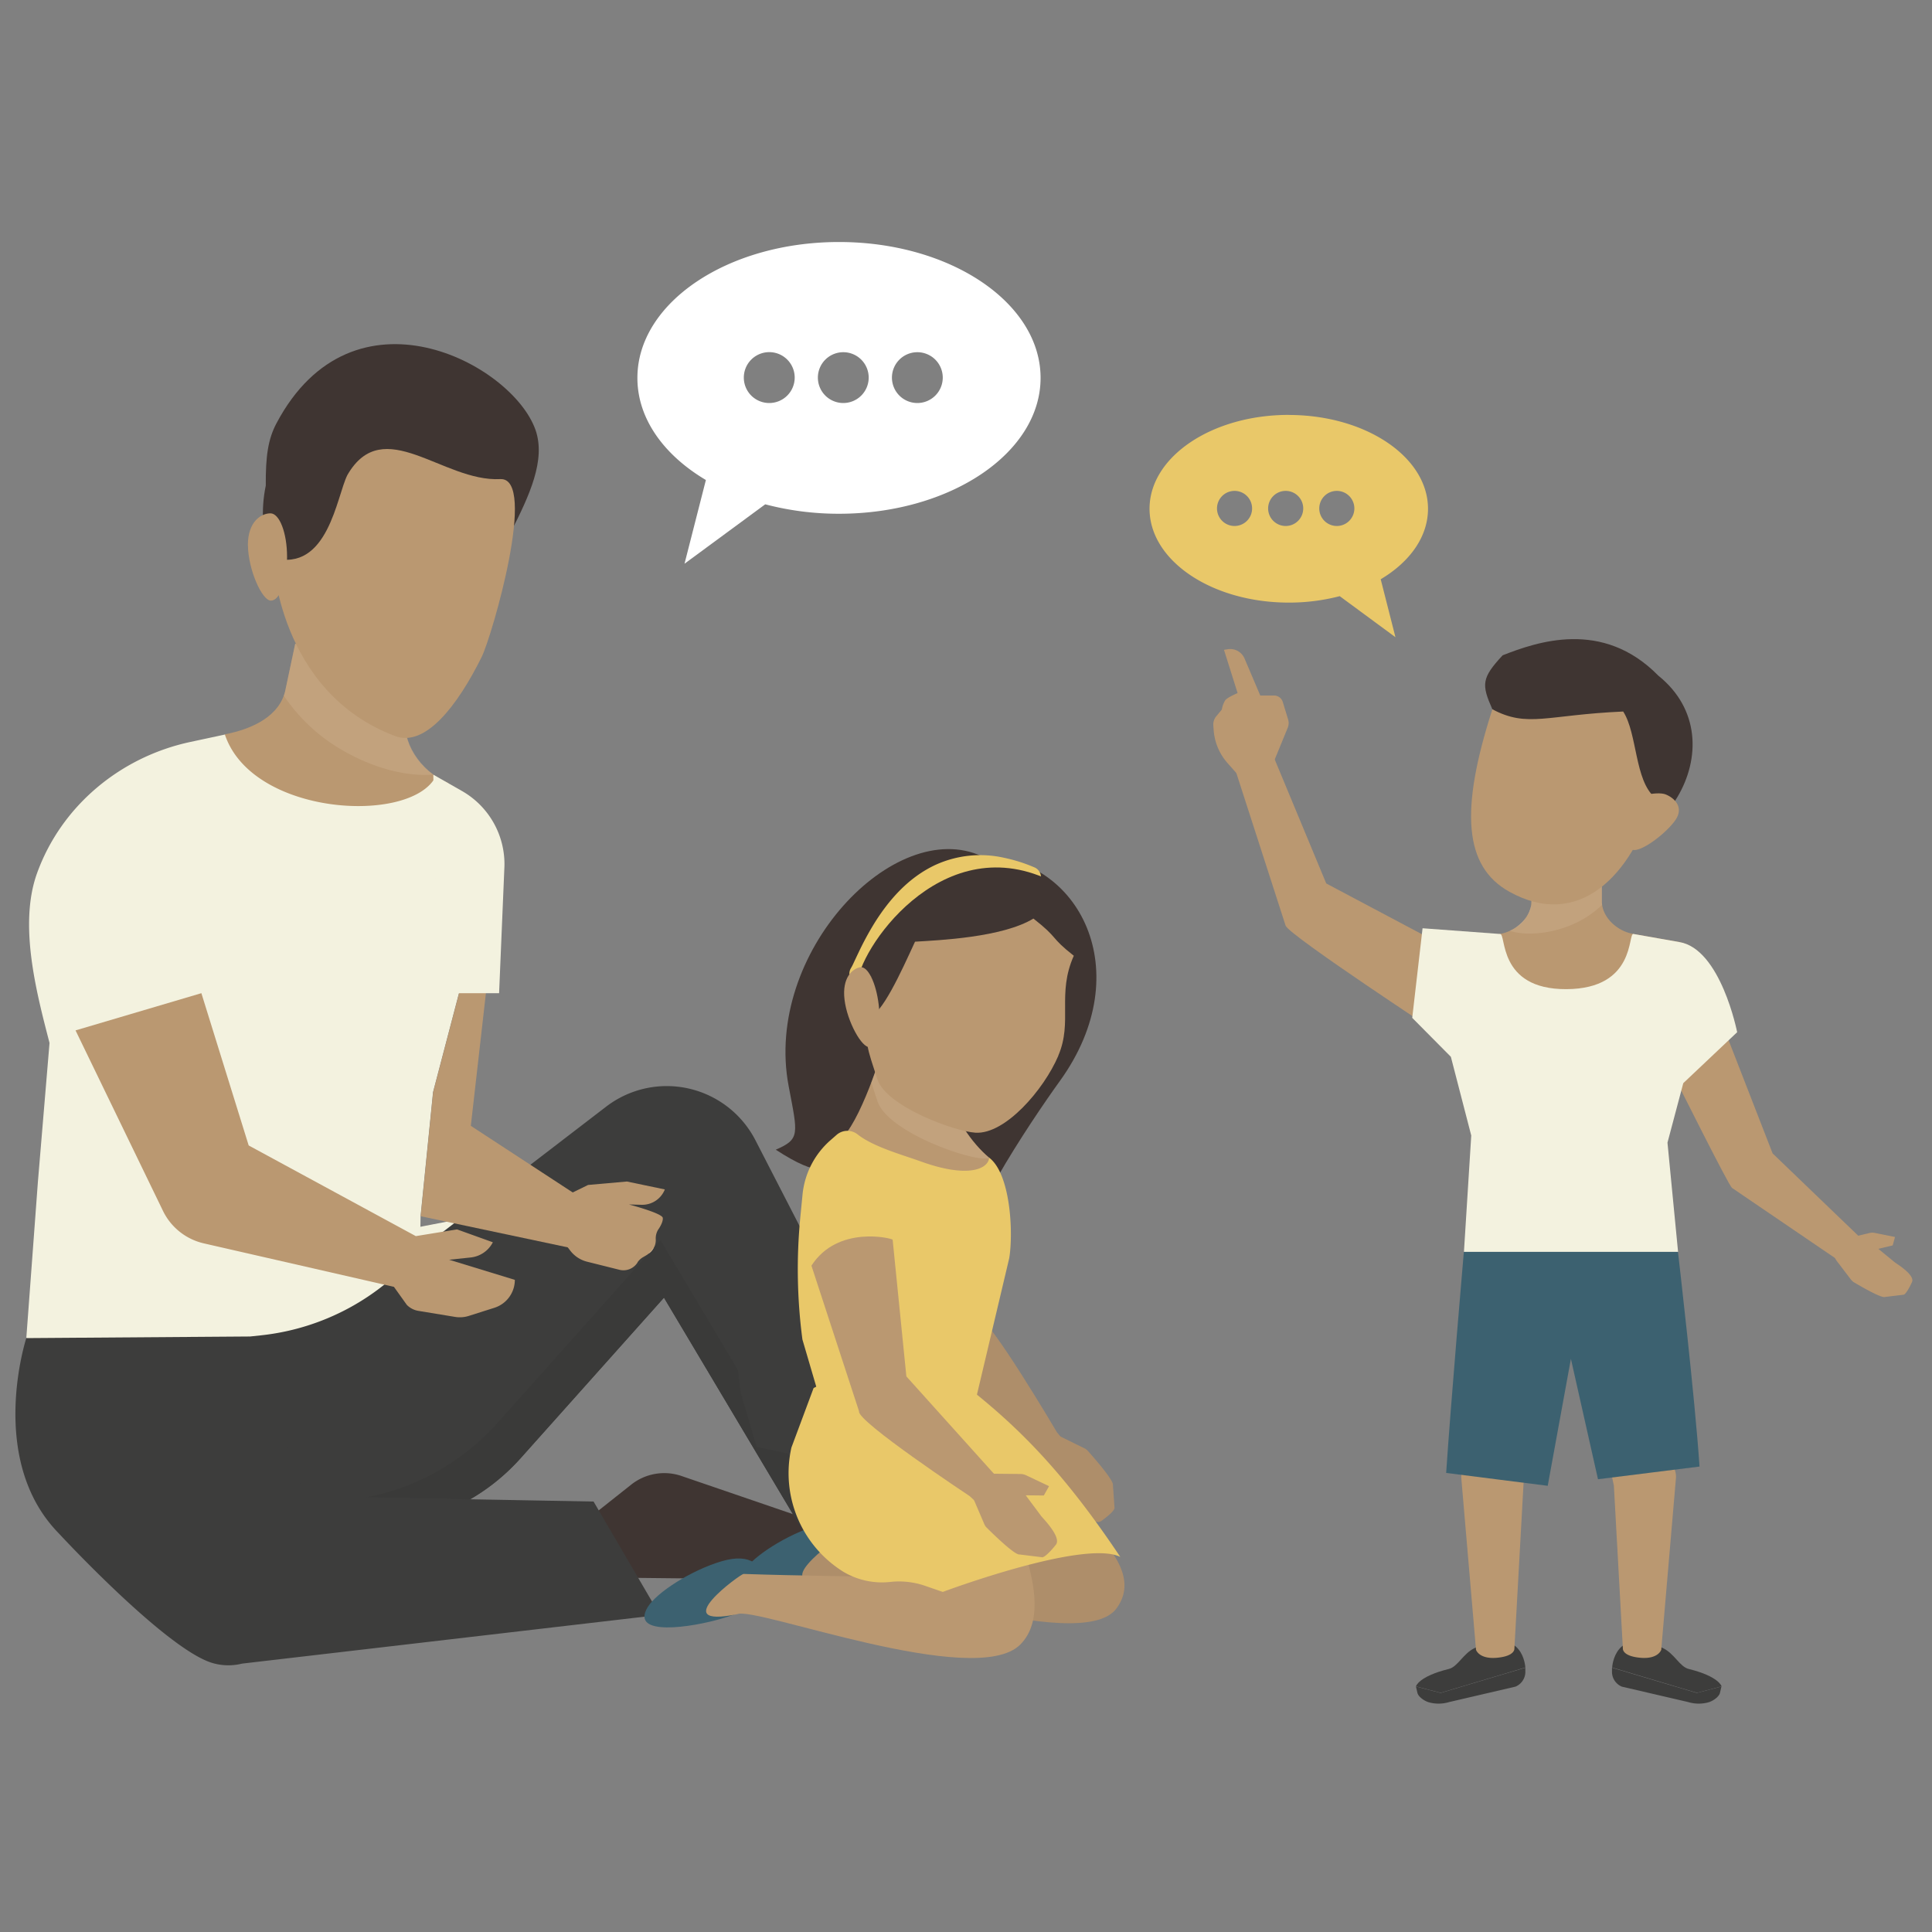
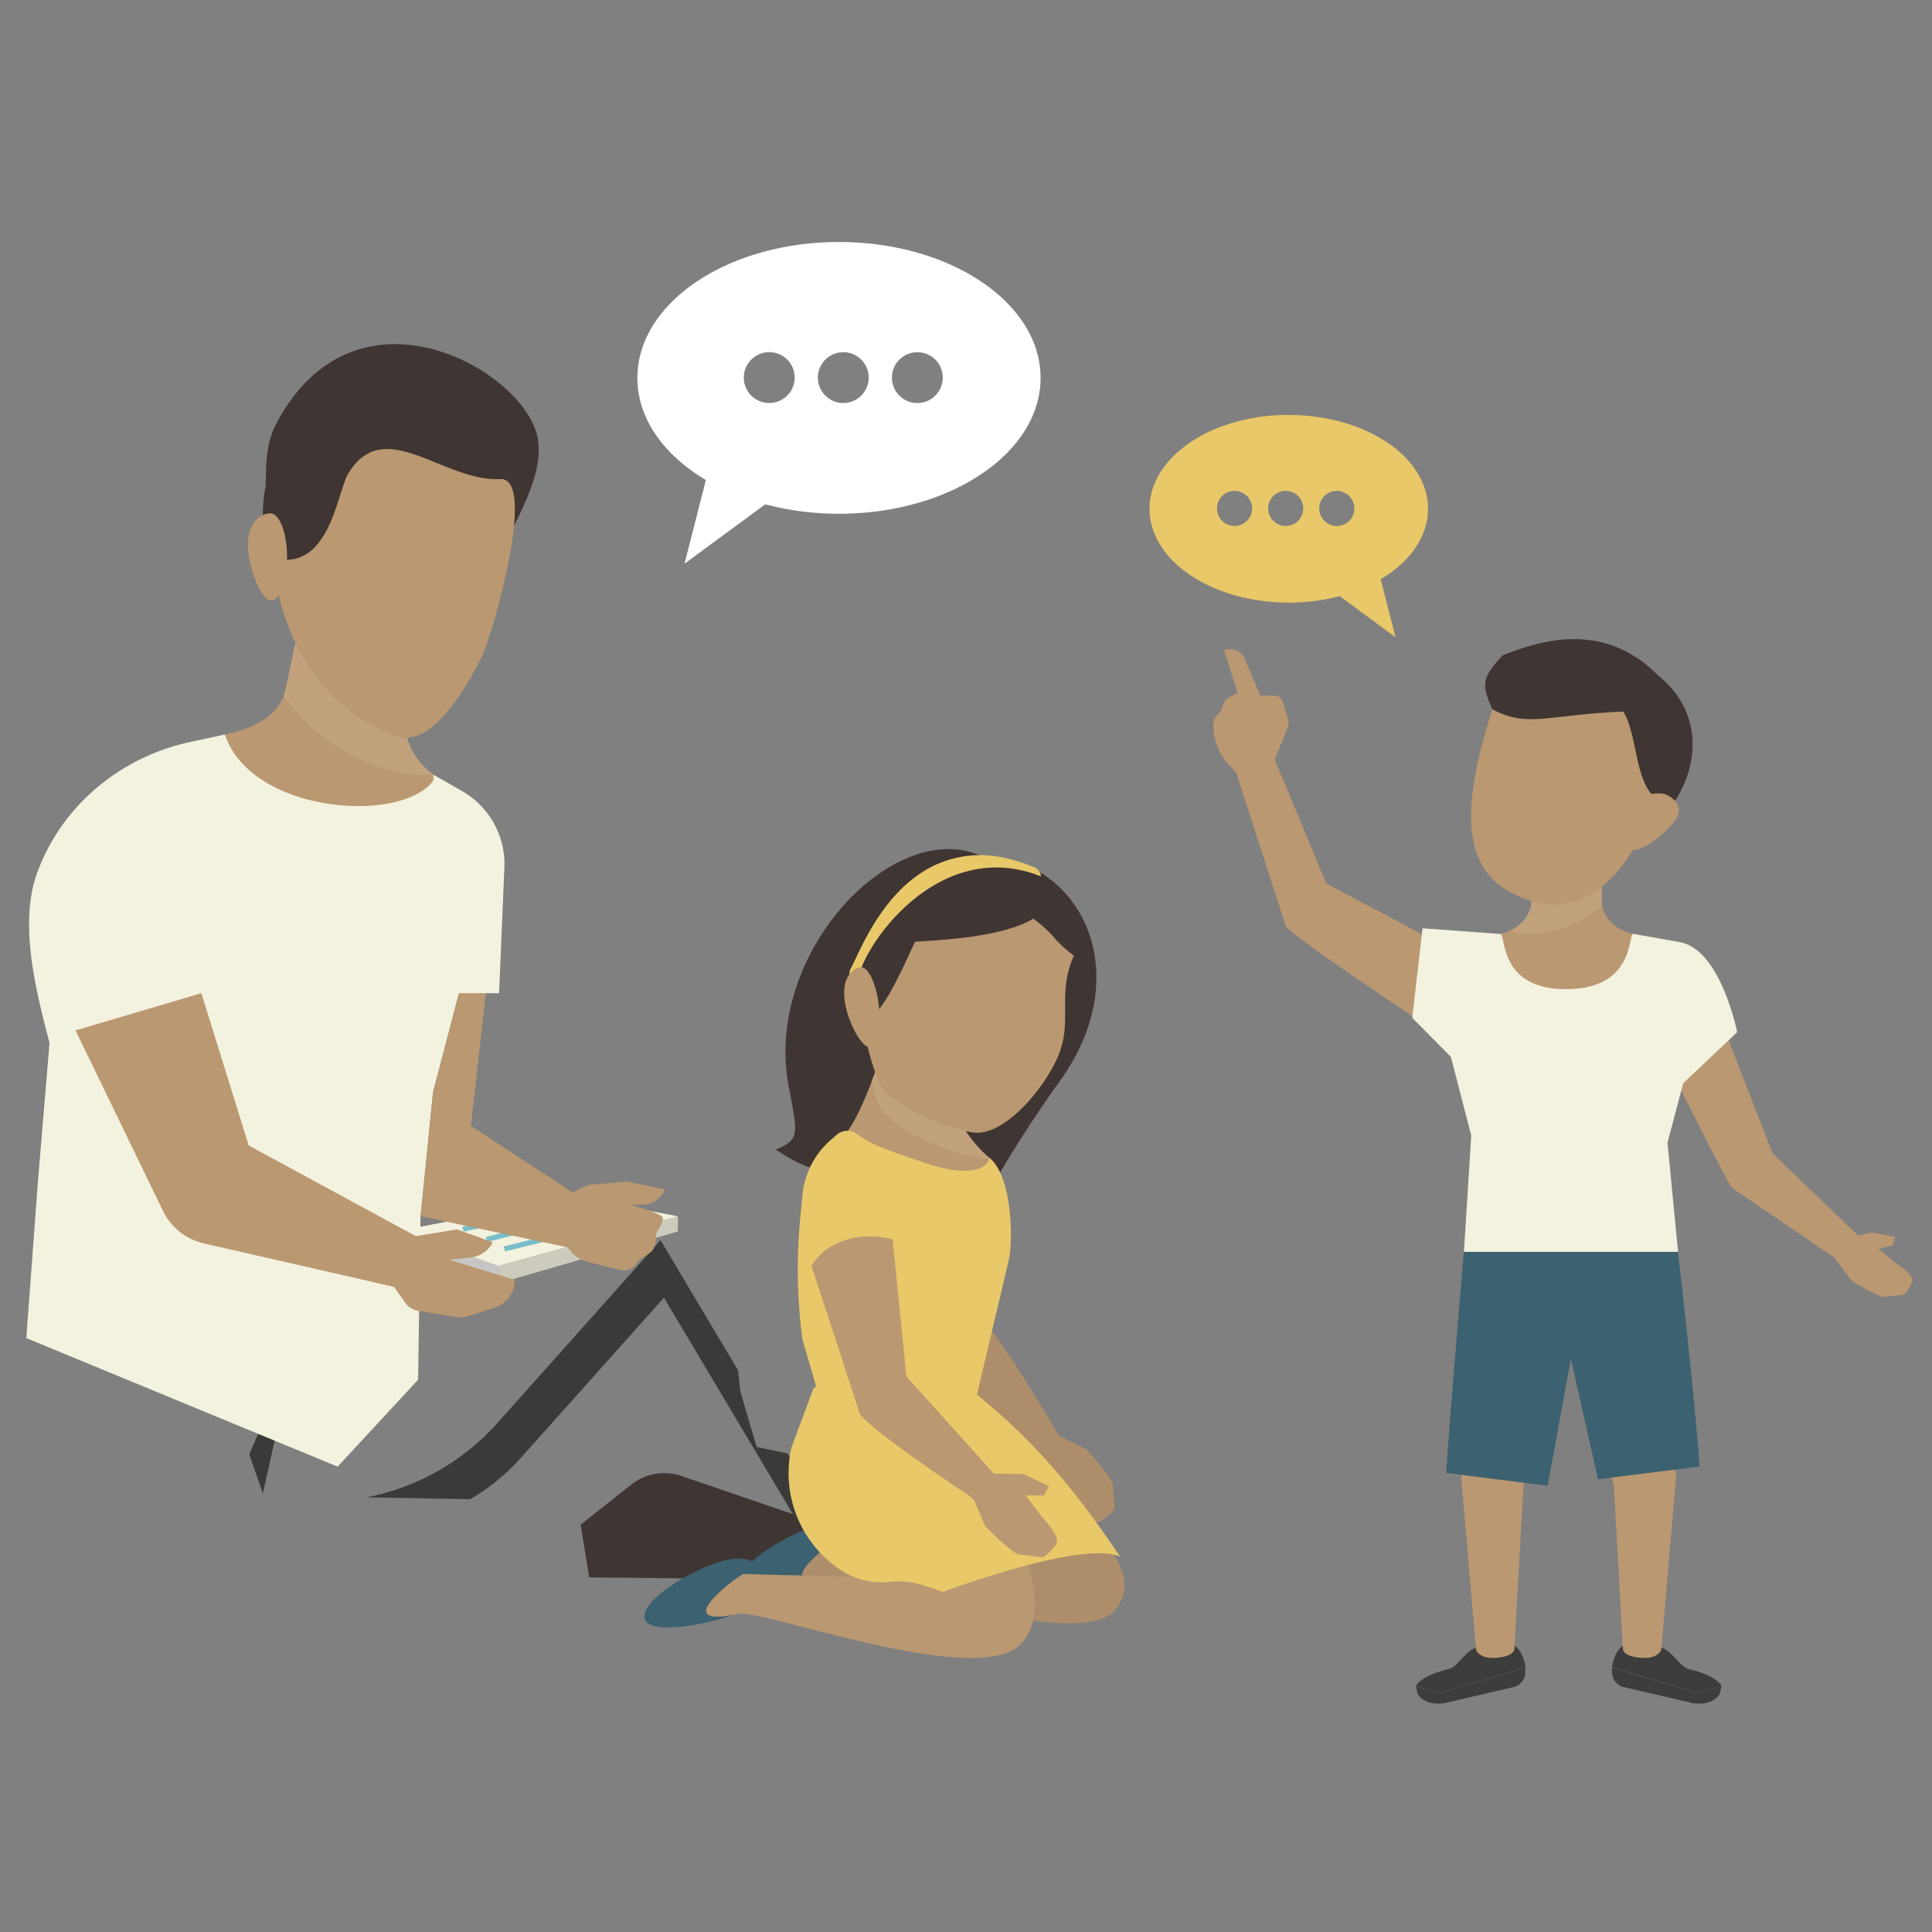
<svg xmlns="http://www.w3.org/2000/svg" viewBox="0 0 600 600">
  <rect x="0" y="0" width="600" height="600" fill="#808080" stroke="none" />
  <defs>
    <style>.cls-1{fill:none;}.cls-2{isolation:isolate;}.cls-3{fill:#cccbbe;}.cls-4{fill:#f3f2df;}.cls-5{fill:#c7c6c5;}.cls-6{fill:#78bec8;}.cls-7{fill:#3a3a39;}.cls-8{fill:#ae8e6a;}.cls-9{fill:#3f3532;}.cls-10{fill:#ba9871;}.cls-11{fill:#e9c869;}.cls-12{fill:#d4d2d2;}.cls-13{opacity:0.36;mix-blend-mode:multiply;}.cls-14{clip-path:url(#clip-path);}.cls-15{fill:#d1b393;}.cls-16{fill:#3d3d3c;}.cls-17{fill:#3c6170;}.cls-18{clip-path:url(#clip-path-2);}.cls-19{fill:#d8d5d4;}.cls-20{fill:#d3b695;}.cls-21{fill:#fff;}.cls-22{fill:#b79944;}.cls-23{fill:#625d76;}.cls-24{clip-path:url(#clip-path-3);}</style>
    <clipPath id="clip-path">
      <rect class="cls-1" x="452.26" y="258.73" width="61.77" height="33.12" />
    </clipPath>
    <clipPath id="clip-path-2">
      <rect class="cls-1" x="71.63" y="187.12" width="79.37" height="55.42" />
    </clipPath>
    <clipPath id="clip-path-3">
      <rect class="cls-1" x="254.12" y="314.48" width="69.56" height="47.14" />
    </clipPath>
  </defs>
  <title>EEI-LessonOverview-HeaderImages</title>
  <g class="cls-2">
    <g id="Layer_1" data-name="Layer 1">
      <polygon class="cls-3" points="210.52 377.73 210.52 382.44 154.67 398.58 154.67 393.18 210.52 377.73" />
      <polygon class="cls-4" points="210.52 377.73 178.82 371.69 124.05 382.23 154.67 393.18 210.52 377.73" />
      <polygon class="cls-5" points="124.05 382.23 154.67 393.18 154.67 398.58 124.05 387.16 124.05 382.23" />
      <polyline class="cls-6" points="194.28 377.74 156.44 387.08 156.82 388.64 194.66 379.29" />
      <polyline class="cls-6" points="187.12 375.19 150.88 384.13 151.26 385.69 187.5 376.74" />
      <polyline class="cls-6" points="179.34 373.49 143.6 380.93 143.93 382.49 179.67 375.06" />
-       <polygon class="cls-7" points="61.61 433.36 72.91 461.52 64.31 470.83 81.93 464.67 76.83 450.02 61.61 433.36" />
      <polygon class="cls-7" points="91.58 419.18 77.4 451.65 81.64 463.82 91.58 419.18" />
      <path class="cls-8" d="M321,450.83l-.39,9.32a4.5,4.5,0,0,0,.33,1.92l3,7.24,3-1.49.24-5.6,6.21,5.15c.6.5,6.19,6.71,8.62,5,.93-.67,3.89-2.86,4.12-4l-.5-7.17c.35-1.64-8-10.85-8-10.85a4.28,4.28,0,0,0-.92-.6l-8.13-4a4.53,4.53,0,0,0-5.55,1.22l-.95,1.18a4.49,4.49,0,0,0-1,2.66" />
      <path class="cls-8" d="M320.54,451.61l-28.38-28.35L250,416.77c-.45-.32-3.68-17.3,9.37-24.76l44.39,17.13c3.09-.64,24.48,35.67,24.48,35.67,2.95,3.4,4.41,6,1,8.5s-5.73,1.7-8.67-1.7" />
      <path class="cls-9" d="M166.29,133.46c3.29,9.37-1.85,20.44-7.81,32.1-6.47,30.75-19.31,55.33-36.4,51.73-16-3.36-46-35.73-39.54-66.48-.06-9.07.69-14.37,3.31-19.33,23.74-44.83,73.19-18.62,80.44,2" />
      <path class="cls-10" d="M573.26,384.67l7.41-1.77a3.87,3.87,0,0,1,1.59,0l6.26,1.26-.73,2.62-4.45,1.06,5.1,4.18c.49.4,6.34,3.91,5.35,6.12-.38.86-1.68,3.57-2.55,3.94l-5.83.7c-1.26.54-9.94-4.73-9.94-4.73l-.63-.65-4.48-5.89a3.73,3.73,0,0,1,.12-4.65l.8-.94a3.65,3.65,0,0,1,2-1.22" />
      <path class="cls-10" d="M578.38,385,550.5,358.2l-21-54c.07-.4-8.28,26.77-8.55,32.12,0,0,15.65,31.35,16.92,32.58l33.58,22.86c4,1.55,5.12,2,7.41-.41s1.93-4.05-.43-6.34" />
      <path class="cls-11" d="M415.16,163.35a5.45,5.45,0,1,1,5.45-5.44,5.45,5.45,0,0,1-5.45,5.44m-15.88,0a5.45,5.45,0,1,1,5.45-5.44,5.45,5.45,0,0,1-5.45,5.44m-15.88,0a5.45,5.45,0,1,1,5.45-5.44,5.45,5.45,0,0,1-5.45,5.44m16.8-34.5C376.32,128.85,357,141.9,357,158s19.35,29.14,43.23,29.14a61.88,61.88,0,0,0,15.83-2l17.31,12.75-4.58-18c9-5.34,14.69-13.16,14.69-21.88,0-16.09-19.36-29.14-43.25-29.14" />
      <path class="cls-10" d="M475.6,279.94v-8.39h21.87v8.39c0,4.63,4.39,9.16,9.8,10.11l14.22,2.51a12.28,12.28,0,0,1,9.79,11.67l-45,11.93-44.5-11.93a12.28,12.28,0,0,1,9.8-11.67l14.22-2.51c5.41-.95,9.79-5.48,9.79-10.11" />
      <path class="cls-12" d="M497.47,271.55h0v8.39a7.42,7.42,0,0,0,.08,1.05h0a7.42,7.42,0,0,1-.08-1.05v-8.39m-21.87,8.39v0m0,.08v0m0,.07v0m0,.07s0,0,0,.06,0,0,0-.06m0,.08v0m0,.07v0m0,.07s0,0,0,.06,0,0,0-.06m0,.08v0m0,.07v0m0,.07v0m0,.08v0m0,.14s0,.05,0,.07,0-.05,0-.07m0,.07c0,.05,0,.1,0,.15s0-.1,0-.15m0,.15v0m0,.07a10.76,10.76,0,0,1-4.93,7,13.07,13.07,0,0,1-1.84,1h0c3.56-1.58,6.25-4.71,6.77-8" />
      <g class="cls-13">
        <g class="cls-14">
          <path class="cls-15" d="M497.47,271.55H475.6v8.61h0v.14h0v.07h0s0,0,0,.05v.08h0v.07h0v.07h0s0,.09,0,.14h0a.17.17,0,0,0,0,.07h0c0,.05,0,.1,0,.15h0v.07c-.53,3.33-3.21,6.46-6.77,8a21,21,0,0,0,6.3.87,34.28,34.28,0,0,0,11.06-2A31,31,0,0,0,497.55,281a7.42,7.42,0,0,1-.08-1.05v-8.39" />
        </g>
      </g>
      <path class="cls-10" d="M390,232.37c3.07-1.18,4.8.71,6,3.78l15.88,38.22,32.35,17.16c3.33,1.79,9.61,28.66,4.37,30.62,0,0-48.16-31.61-49.34-34.67l-15.57-48.23c-1.18-3.07,3.26-5.7,6.33-6.88" />
      <path class="cls-4" d="M465.81,290.05c2.09-.37-.93,17.25,20.67,17.14s19-17.46,20.79-17.14l14.22,2.51c12.92,2.06,18,28,18,28l-16.73,15.82-4.91,18.48,3.29,33.92h-66.5l2.27-36.13-6.33-24.45-12-12.1,3.21-27.82Z" />
      <path class="cls-16" d="M447.39,525.72l-7.66-2s.78-3.09,10.22-5.41c2.77-.68,4.43-4.76,7.94-6.45,15.21-7.33,15.82,6,15.82,6Z" />
      <path class="cls-16" d="M443.92,528.68l-.15,0c-1.71-.53-3.31-1.84-3.57-2.92l-.47-2,7.66,2,26.32-7.84,0,1.55a5,5,0,0,1-3.07,4.33l-20.55,4.78a11.37,11.37,0,0,1-6.15.14" />
      <path class="cls-10" d="M480.66,424.82l-7.94,37.68.51-3.23L470.31,512s.25,2.34-5.47,2.84c-5.52.48-6.45-2.47-6.45-2.47l-4.56-53.21a6.38,6.38,0,0,1,.22-2.24l.29-1,3.93-41Z" />
      <path class="cls-16" d="M527,525.72l7.66-2s-.78-3.09-10.22-5.41c-2.77-.68-4.44-4.76-7.95-6.45-15.2-7.33-15.82,6-15.82,6Z" />
      <path class="cls-16" d="M530.42,528.68l.15,0c1.71-.53,3.3-1.84,3.57-2.92l.47-2-7.66,2-26.33-7.84,0,1.55a5,5,0,0,0,3.06,4.33l20.56,4.78a11.37,11.37,0,0,0,6.15.14" />
      <path class="cls-10" d="M493.7,425.78l7.94,37.69-.5-3.23L504,512s-.25,2.34,5.46,2.84c5.53.48,6.45-2.47,6.45-2.47l4.56-53.21a6.18,6.18,0,0,0-.21-2.24l-.29-1-3.93-41Z" />
      <path class="cls-17" d="M496.27,459.39,487.86,422l-7.2,39.43-31.54-4c1.4-21.21,5.49-68.65,5.49-68.65h66.5s5.3,45.45,6.69,66.67" />
      <path class="cls-9" d="M483.27,264.66c-5.74-.84-13.82-40.47-19.8-44.38-3.4-7.7-3.4-9.68,3.19-16.77,10.55-4.12,31-11.37,48.34,6.31,25.85,20.74.5,61.62-31.73,54.84" />
      <path class="cls-10" d="M520.38,254.59c-2.69,4-10.84,10.32-13.48,9.28s-5.92-8.74-3.23-12.75,11-5.45,13.61-4.41,5.78,3.87,3.1,7.88" />
      <path class="cls-10" d="M468.72,276.92c-14.05-7.83-15.39-25.21-5.25-56.64,11,5.82,16.72,1.74,40.63.69,4.42,6.89,3.52,21.36,9.82,26.69-7.1,24.66-23.88,41.16-45.2,29.26" />
      <path class="cls-10" d="M395.08,237.81,399.92,226a3.76,3.76,0,0,0,.11-2.58L398.38,218a2.84,2.84,0,0,0-2.72-2h-4.27l-4.89-11.5a4.83,4.83,0,0,0-5.18-2.88l-1.2.19,4.23,13.44s-3,1.23-3.81,2.18a7.78,7.78,0,0,0-1.09,2.93l-1.73,2.09a4,4,0,0,0-.91,2.86l.11,1.5a17.31,17.31,0,0,0,4.3,10.17l4.63,5.24Z" />
      <path class="cls-9" d="M180.31,473.52,196,461.09a16.52,16.52,0,0,1,15.67-2.7l64,21.92-.63,1.3a16.23,16.23,0,0,1-14.74,9.07L183,489.87Z" />
      <path class="cls-10" d="M126.12,222.29l3.06-14.38-37.5-8s-1.37,6.44-3.05,14.38-9.91,12.05-18.79,13.76c0,0-8.21,15.87-10.21,25.28,0,0,78.2,22.12,69.27,18.51l10.33-28.68c-8.93-3.6-14.79-13-13.11-20.9" />
      <path class="cls-12" d="M88.61,214.4v0m0,.06a13.38,13.38,0,0,1-.48,1.64h0a11.2,11.2,0,0,0,.48-1.65m37.52,7.91s0,0,0,0,0,0,0,0m0,.09s0,0,0,0,0,0,0,0m0,.08a.11.11,0,0,1,0,.05.11.11,0,0,0,0-.05m0,.08,0,.18,0-.18m0,.2v0m0,.08v0m0,.07c-1,6.27,2.57,13.29,8.52,17.61-6-4.32-9.51-11.34-8.52-17.61" />
      <g class="cls-13">
        <g class="cls-18">
          <path class="cls-15" d="M91.68,199.94s-1.37,6.44-3.05,14.38a.24.24,0,0,0,0,.08v0a.06.06,0,0,1,0,0,11.2,11.2,0,0,1-.48,1.65,54.56,54.56,0,0,0,17.06,16.27c9.26,5.62,18.94,8.33,26.53,8.33,1,0,1.92,0,2.82-.13-6-4.32-9.51-11.34-8.52-17.61v-.07h0v-.09l0-.18v0a.06.06,0,0,0,0,0v0s0,0,0-.05v-.08a.31.31,0,0,1,0-.08l3.05-14.38Z" />
        </g>
      </g>
      <path class="cls-4" d="M135.33,241.12c-7.57,15-57,12.38-65.49-13l-10.68,2.29C37.37,235.06,19,250.3,11.47,271.28c-5.73,16-.09,37.16,3.91,52.62l-3.6,43L8.17,415.56l96.68,39.92,25-27,.76-50.79,3.87-38.52,16.77-64a36.55,36.55,0,0,0-16-34" />
      <path class="cls-9" d="M254.77,469.5c1.6,1.33,3.52,15,4.46,22.44a5.48,5.48,0,0,0,5.47,4.79h77.41a4.72,4.72,0,0,0,4.61-5.72,11.78,11.78,0,0,0-8.66-8.92L293,470.82l-19-23.22Z" />
-       <path class="cls-16" d="M207,337.29A31,31,0,0,1,234.6,354.1l55.08,107L253,481.58,206.2,403l-44.5,49.86a64,64,0,0,1-59.26,20.37l-20.38-3.7-4.59-54.45,3.58-.38a73.94,73.94,0,0,0,49.31-26.61l57.82-44.36A30.93,30.93,0,0,1,207,337.29" />
      <path class="cls-10" d="M146.22,349.64,153.57,285l-5.12,1-13.93,53.19-3.87,38.52,48,10.16L183.48,374Z" />
      <path class="cls-10" d="M182.63,368l12.06-1.07,11.78,2.46a7.55,7.55,0,0,1-7.19,4.77l-3.94-.1s10.3,2.71,10.49,4.16-1.42,3.64-1.42,3.64a5.19,5.19,0,0,0-.76,3,5.2,5.2,0,0,1-2.52,4.73l-1.37.81A5.27,5.27,0,0,0,198,392l0,.06a5.16,5.16,0,0,1-5.65,2.28l-10-2.5a9.5,9.5,0,0,1-5.28-3.48l-9.77-12.86Z" />
      <path class="cls-19" d="M161.5,453.06A63.82,63.82,0,0,1,146,465.61a63.82,63.82,0,0,0,15.49-12.55" />
      <path class="cls-7" d="M205.13,385.14l-2,2.26a5.18,5.18,0,0,1-1.78,2L154.42,442A73,73,0,0,1,113.83,465l32.18.59a63.82,63.82,0,0,0,15.49-12.55l.2-.23L206.2,403,253,481.58l36.72-20.45-1.53-3-29.74,16.56-13.88-23.34-9.59-2-5-17q-.45-3.37-.75-6.76Z" />
      <path class="cls-20" d="M203.1,387.4l-1.78,2a5.18,5.18,0,0,0,1.78-2" />
-       <path class="cls-16" d="M8.17,415.56s-12.3,37.7,10,60.55c0,0,32.78,35.49,47.47,40.25a17.57,17.57,0,0,0,9.54.29l129.74-15.13-20.58-35.2-89.61-1.65L77.47,415.06Z" />
      <path class="cls-10" d="M155.34,148.79c-17.84.92-36.3-20.57-47.45-1.28-3.34,6.53-6,30.4-23.16,25.74,0,0,1.51,41.61,38,55.35,9.3,3.5,19.3-9.32,26.84-24.54,3.25-6.56,17.51-55.88,5.79-55.27" />
      <path class="cls-10" d="M62.54,308.44l14.69,47.29,51.91,28.16,12.8-2.09,11.12,4a8.78,8.78,0,0,1-6.89,4.72l-6.7.7,20.42,6.25a9.11,9.11,0,0,1-6.37,8.68l-7.94,2.52a9.18,9.18,0,0,1-4.23.31l-11.43-1.88a6.51,6.51,0,0,1-3.58-1.86l-4-5.6-59-13.49A18.76,18.76,0,0,1,50.59,376L23.46,320Z" />
      <path class="cls-4" d="M135.83,308.44H155l1.66-39.5a26.16,26.16,0,0,0-13.21-23.3l-8.88-5.06Z" />
      <path class="cls-21" d="M231,117.27a7.9,7.9,0,1,1,7.89,7.89,7.89,7.89,0,0,1-7.89-7.89m23,0a7.89,7.89,0,1,1,7.89,7.89,7.89,7.89,0,0,1-7.89-7.89m23,0a7.89,7.89,0,1,1,7.89,7.89,7.89,7.89,0,0,1-7.89-7.89m-79.05.13c0,12.62,8.23,23.94,21.27,31.67l-6.64,26,25.07-18.45a89.6,89.6,0,0,0,22.91,2.93c34.57,0,62.6-18.89,62.6-42.19s-28-42.2-62.6-42.2-62.61,18.89-62.61,42.2" />
      <path class="cls-12" d="M252.35,350.58c-.49,1.45-1.15,3.3-1.92,5.31h0c.77-2,1.43-3.86,1.93-5.31h0" />
      <path class="cls-22" d="M253.41,347.41s-.39,1.23-1.06,3.17h0c.66-1.94,1-3.17,1-3.17l20.31,5.24s.33,3.79.74,8.46a18.35,18.35,0,0,0,2.48,6.73,18.35,18.35,0,0,1-2.48-6.73c-.41-4.67-.74-8.46-.74-8.46Z" />
      <path class="cls-23" d="M285.48,378.27h0c0,.05,0,.1,0,.15h.09Z" />
      <path class="cls-9" d="M304.92,265.92c-27.1-12.52-67.85,29.95-60,71.37,2.84,15,3.64,16.45-4,19.76,14.07,9.14,14.9,5.2,23.8,7.16s20,28.8,36.64,26.48c-5.54-6.25,18.86-42.61,27.81-55,24.63-34.2,5.68-69.59-24.18-69.73" />
      <path class="cls-17" d="M268.05,480.32c-1.51-5.12-4.71-9.43-14.12-6.64s-20.18,9.68-22.93,14.25c-5.61,9.28,13.64,6.3,23.06,3.52s15.51-6,14-11.13" />
      <path class="cls-8" d="M283.74,461.8c12-9,34-9.19,37.23-4.66,7.06,9.87,37,27.28,25.74,42.4-11.15,15-82.25-11.92-87.87-9.44-22.5,4.6,1.07-12.53,1.91-12.5,38.34,1.31,38.9,2.87,61.89,5.6,1.55-9.1-38.9-21.4-38.9-21.4" />
      <path class="cls-17" d="M238.2,491.51c-1.52-5.11-4.71-9.42-14.12-6.64s-20.18,9.68-22.94,14.25c-5.6,9.28,13.65,6.31,23.06,3.52s15.51-6,14-11.13" />
      <path class="cls-10" d="M265.08,473c12-9,48.95-19.66,46.84-14.5-2.79,6.84,18.25,38.88,4.93,52.24-14,14-82.24-11.93-87.87-9.45-22.5,4.61,1.08-12.52,1.92-12.49,38.34,1.3,50.3-.37,61.88,5.59,1.56-9.09-27.7-21.39-27.7-21.39" />
      <path class="cls-11" d="M292.78,494.39s43.89-16.43,55.13-10.88c-17.22-25.76-30.9-39.57-46.43-51.93-20.37-15.62-48.81-.51-48.81-.51l-6.88,18.46A36.07,36.07,0,0,0,262,488.18a23.46,23.46,0,0,0,14.71,3.08,24.8,24.8,0,0,1,10.61,1.24Z" />
      <path class="cls-10" d="M273.7,327.3l21.22,5.48s.35,4,.77,8.83,5.93,13.3,11.51,17.93c0,0,14.07,23.54-29.21,20.85s-18.62-25.73-18.62-25.73c6.27-1.42,14.33-27.36,14.33-27.36" />
      <path class="cls-11" d="M259.83,352.43a5.09,5.09,0,0,1,6.56-.09c4.93,3.85,13.63,6.22,19.66,8.39,14.59,5.25,20.85,2.32,21.15-1.2,6.59,5,7.55,23.05,6.23,31.19l-12.5,52.83-46.51-9.76L249.2,416a166.73,166.73,0,0,1-.66-37.89l.69-7.09a25.78,25.78,0,0,1,8.53-16.78Z" />
      <path class="cls-22" d="M273.7,327.3s-1.23,4-3.1,8.86h0c1.87-4.91,3.1-8.87,3.1-8.87l21.22,5.48s.35,4,.77,8.83,5.93,13.3,11.51,17.93c-5.58-4.63-11.08-13.05-11.51-17.93s-.77-8.83-.77-8.83Z" />
      <g class="cls-13">
        <g class="cls-24">
          <path class="cls-15" d="M273.7,327.3s-1.23,4-3.1,8.87c.52,1.63,1.14,3.49,1.91,5.82,3,9,25.63,17.34,32.7,17.79h.54a11.56,11.56,0,0,0,1.43-.09,1,1,0,0,0,0-.16c-5.58-4.63-11.08-13.05-11.51-17.93s-.77-8.83-.77-8.83Z" />
        </g>
      </g>
      <path class="cls-23" d="M307.2,359.54h0s0,.1,0,.15h.1Z" />
      <path class="cls-10" d="M328.67,327.89c-4.53,10.59-16.53,24.46-25.74,23.88-6.57-.42-27.65-8.14-30.42-16.55-3.22-9.78-4-11.44-2.95-19,4.37-1.23,10.11-14,14.61-23.77,7.46-.45,27.12-1.31,36.77-7.18,8.05,6.3,4.93,5.57,12.54,11.55-5.32,11.93-.28,20.43-4.81,31" />
      <path class="cls-10" d="M307.51,457.66l9.32.1a4.44,4.44,0,0,1,1.9.43l7.07,3.35-1.64,2.9-5.61-.06,4.82,6.47c.47.63,6.38,6.53,4.55,8.87-.71.9-3.06,3.73-4.19,3.91l-7.14-.88c-1.66.26-10.41-8.57-10.41-8.57a4.63,4.63,0,0,1-.56-1l-3.57-8.33a4.55,4.55,0,0,1,1.52-5.48l1.22-.89a4.56,4.56,0,0,1,2.72-.86" />
      <path class="cls-10" d="M308.31,457.28l-26.83-29.83L277.22,385c-.3-.47-17.09-4.58-25.22,8.06l14.78,45.22c-.8,3.05,34.33,26.33,34.33,26.33,3.24,3.11,5.8,4.72,8.44,1.42s2-5.64-1.24-8.75" />
      <path class="cls-11" d="M270,304.2a34.23,34.23,0,0,0,1.66-3.29c2.19-4.7,6.15-13.12,12.46-19.53a30.53,30.53,0,0,1,11.14-7.49,27.32,27.32,0,0,1,15.27-.94,42.39,42.39,0,0,1,8,2.54,3.35,3.35,0,1,0,2.6-6.17,49.37,49.37,0,0,0-9.31-2.93,33.62,33.62,0,0,0-21.2,2.16c-8.89,4.1-14.93,11.53-19.09,18.19a94.36,94.36,0,0,0-4.89,9.05c-.61,1.26-1.11,2.36-1.52,3.21a15.21,15.21,0,0,1-.82,1.61A3.35,3.35,0,0,0,270,304.2Z" />
      <path class="cls-9" d="M266.24,305.75c0-10.1,25.58-48.47,59.47-32.52l4.7,6.77-45.8,10.14s-7.9,9.34-8.34,9.77-10,5.84-10,5.84" />
      <path class="cls-10" d="M262.27,310.41c.8,6.84,5.44,15.15,7.8,14.74s3.63-6.27,2.82-13.11-3.38-12.06-5.75-11.65-5.68,3.19-4.87,10" />
      <path class="cls-10" d="M77,169.34c.06,7.48,4.35,17.21,7.15,17.19s5-6.1,5-13.59-2.37-13.54-5.17-13.52-7,2.43-7,9.92" />
    </g>
  </g>
</svg>